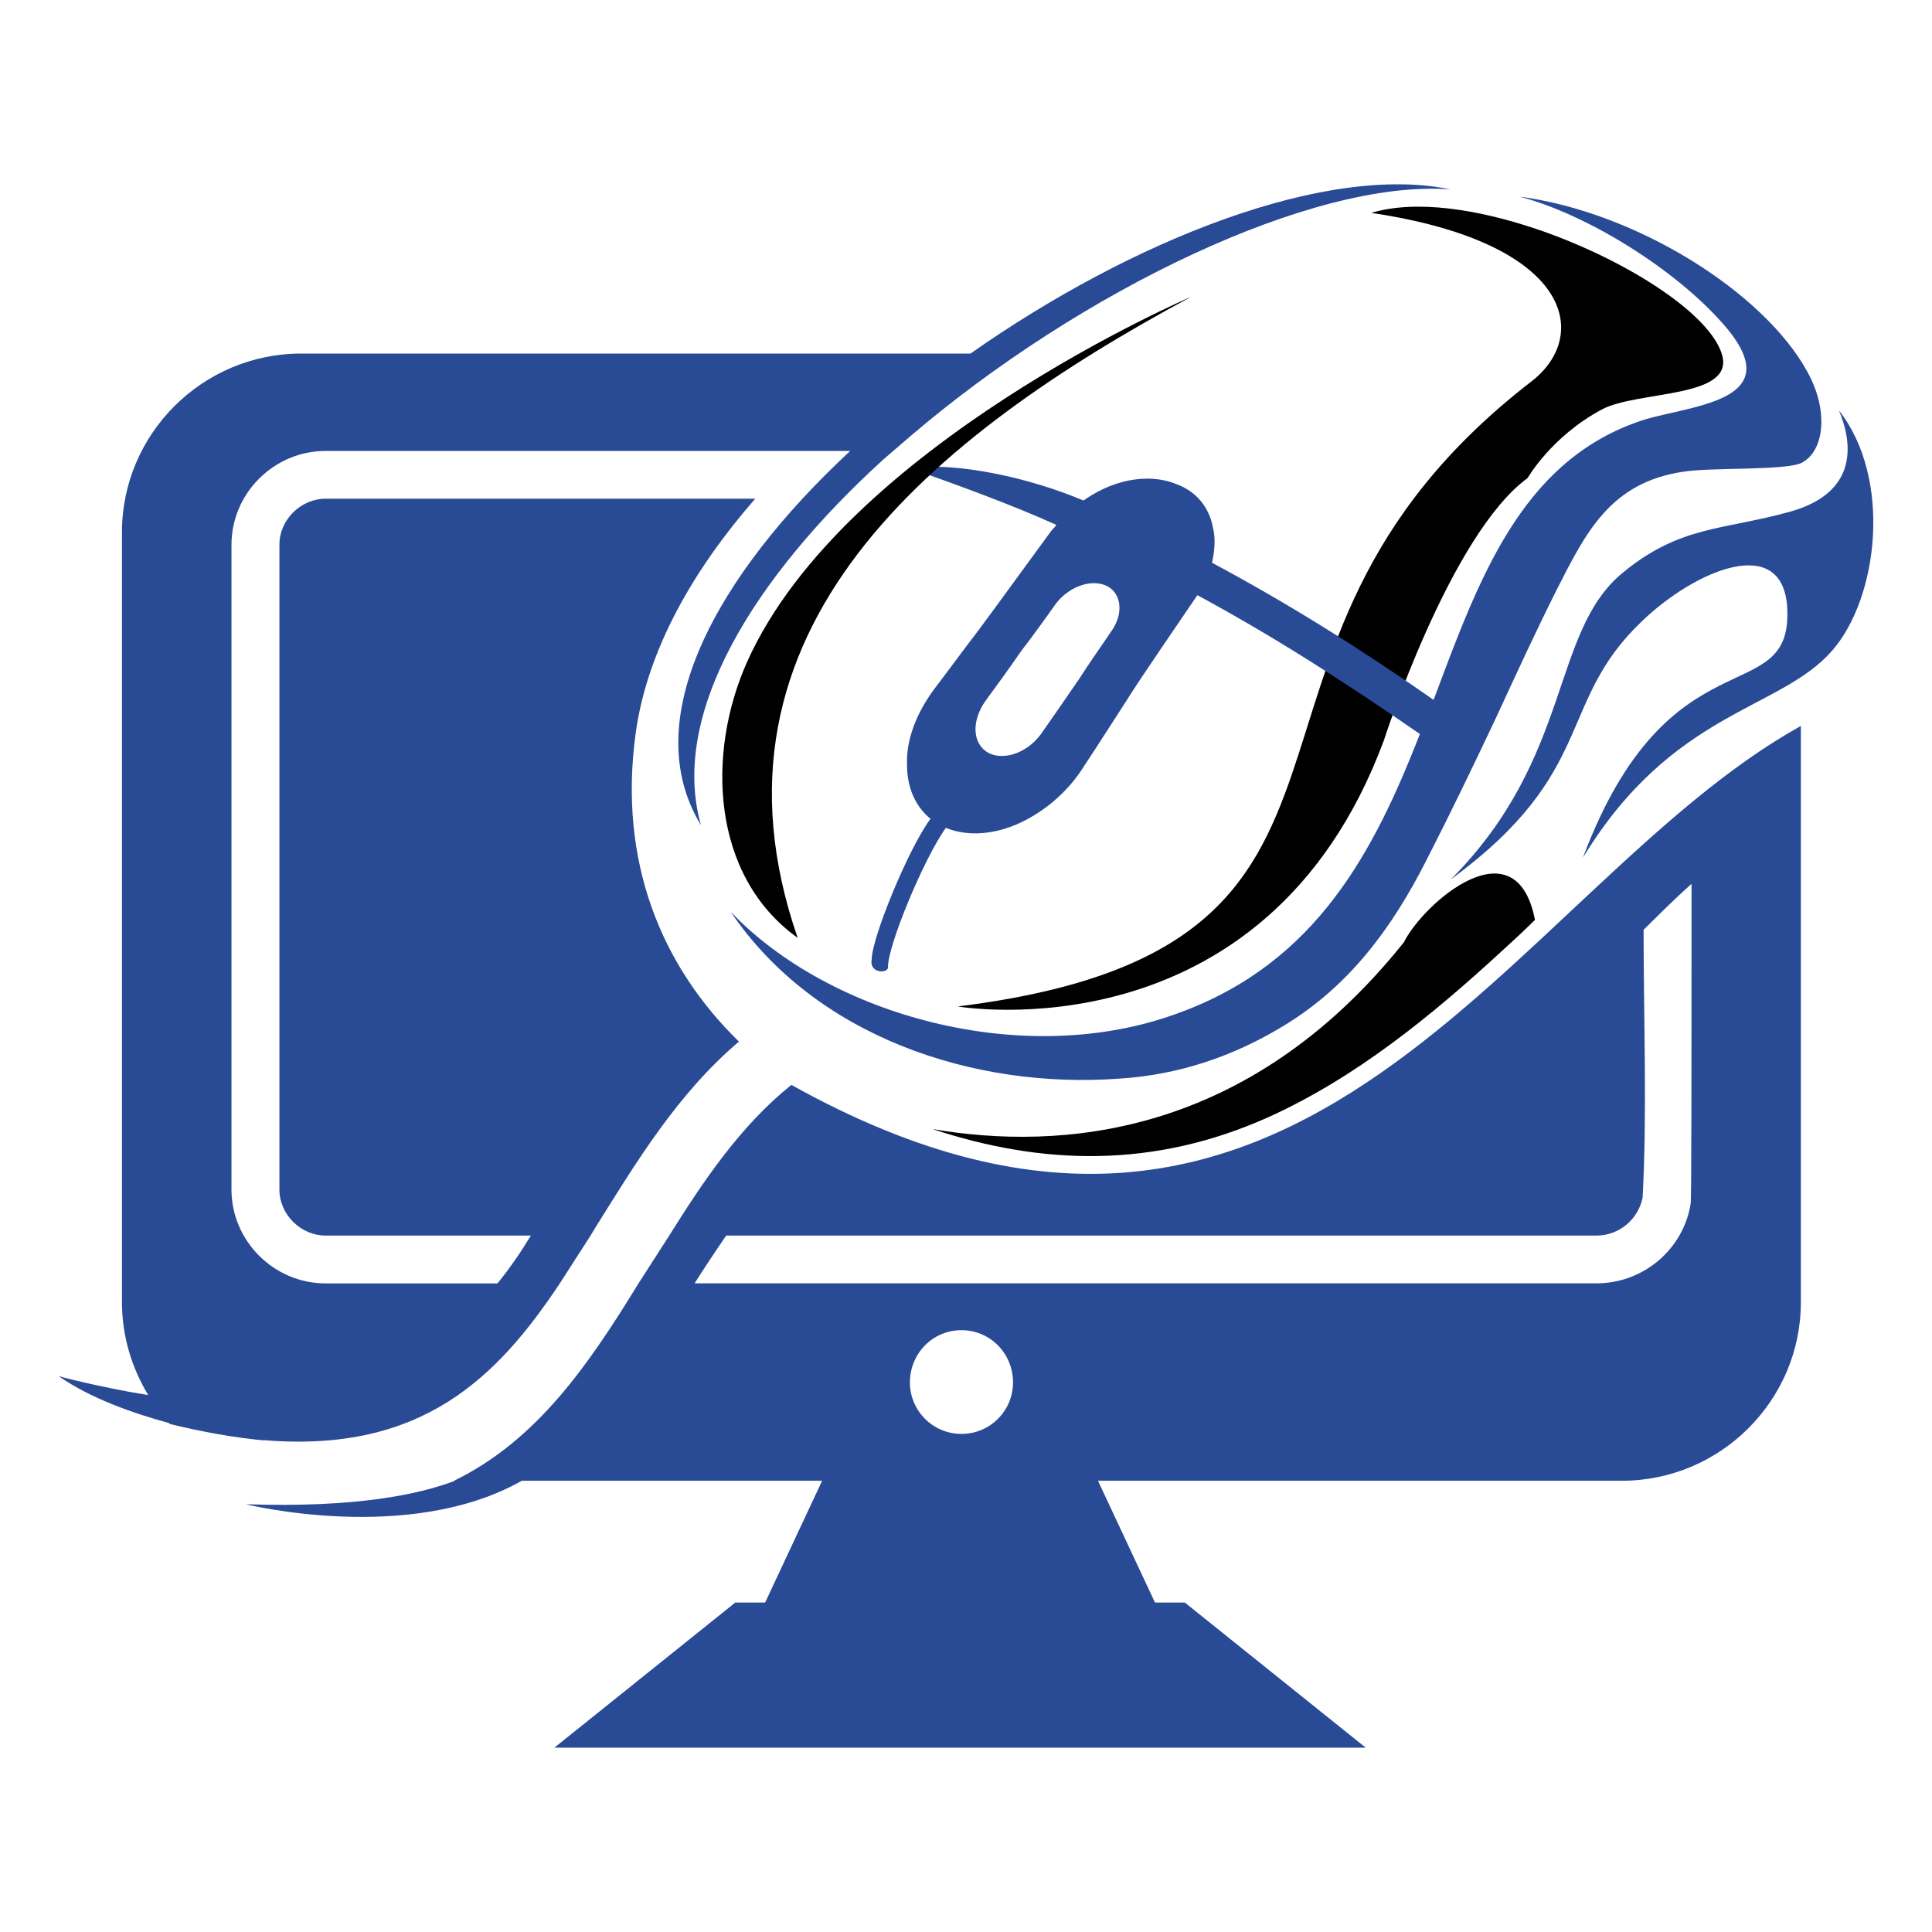
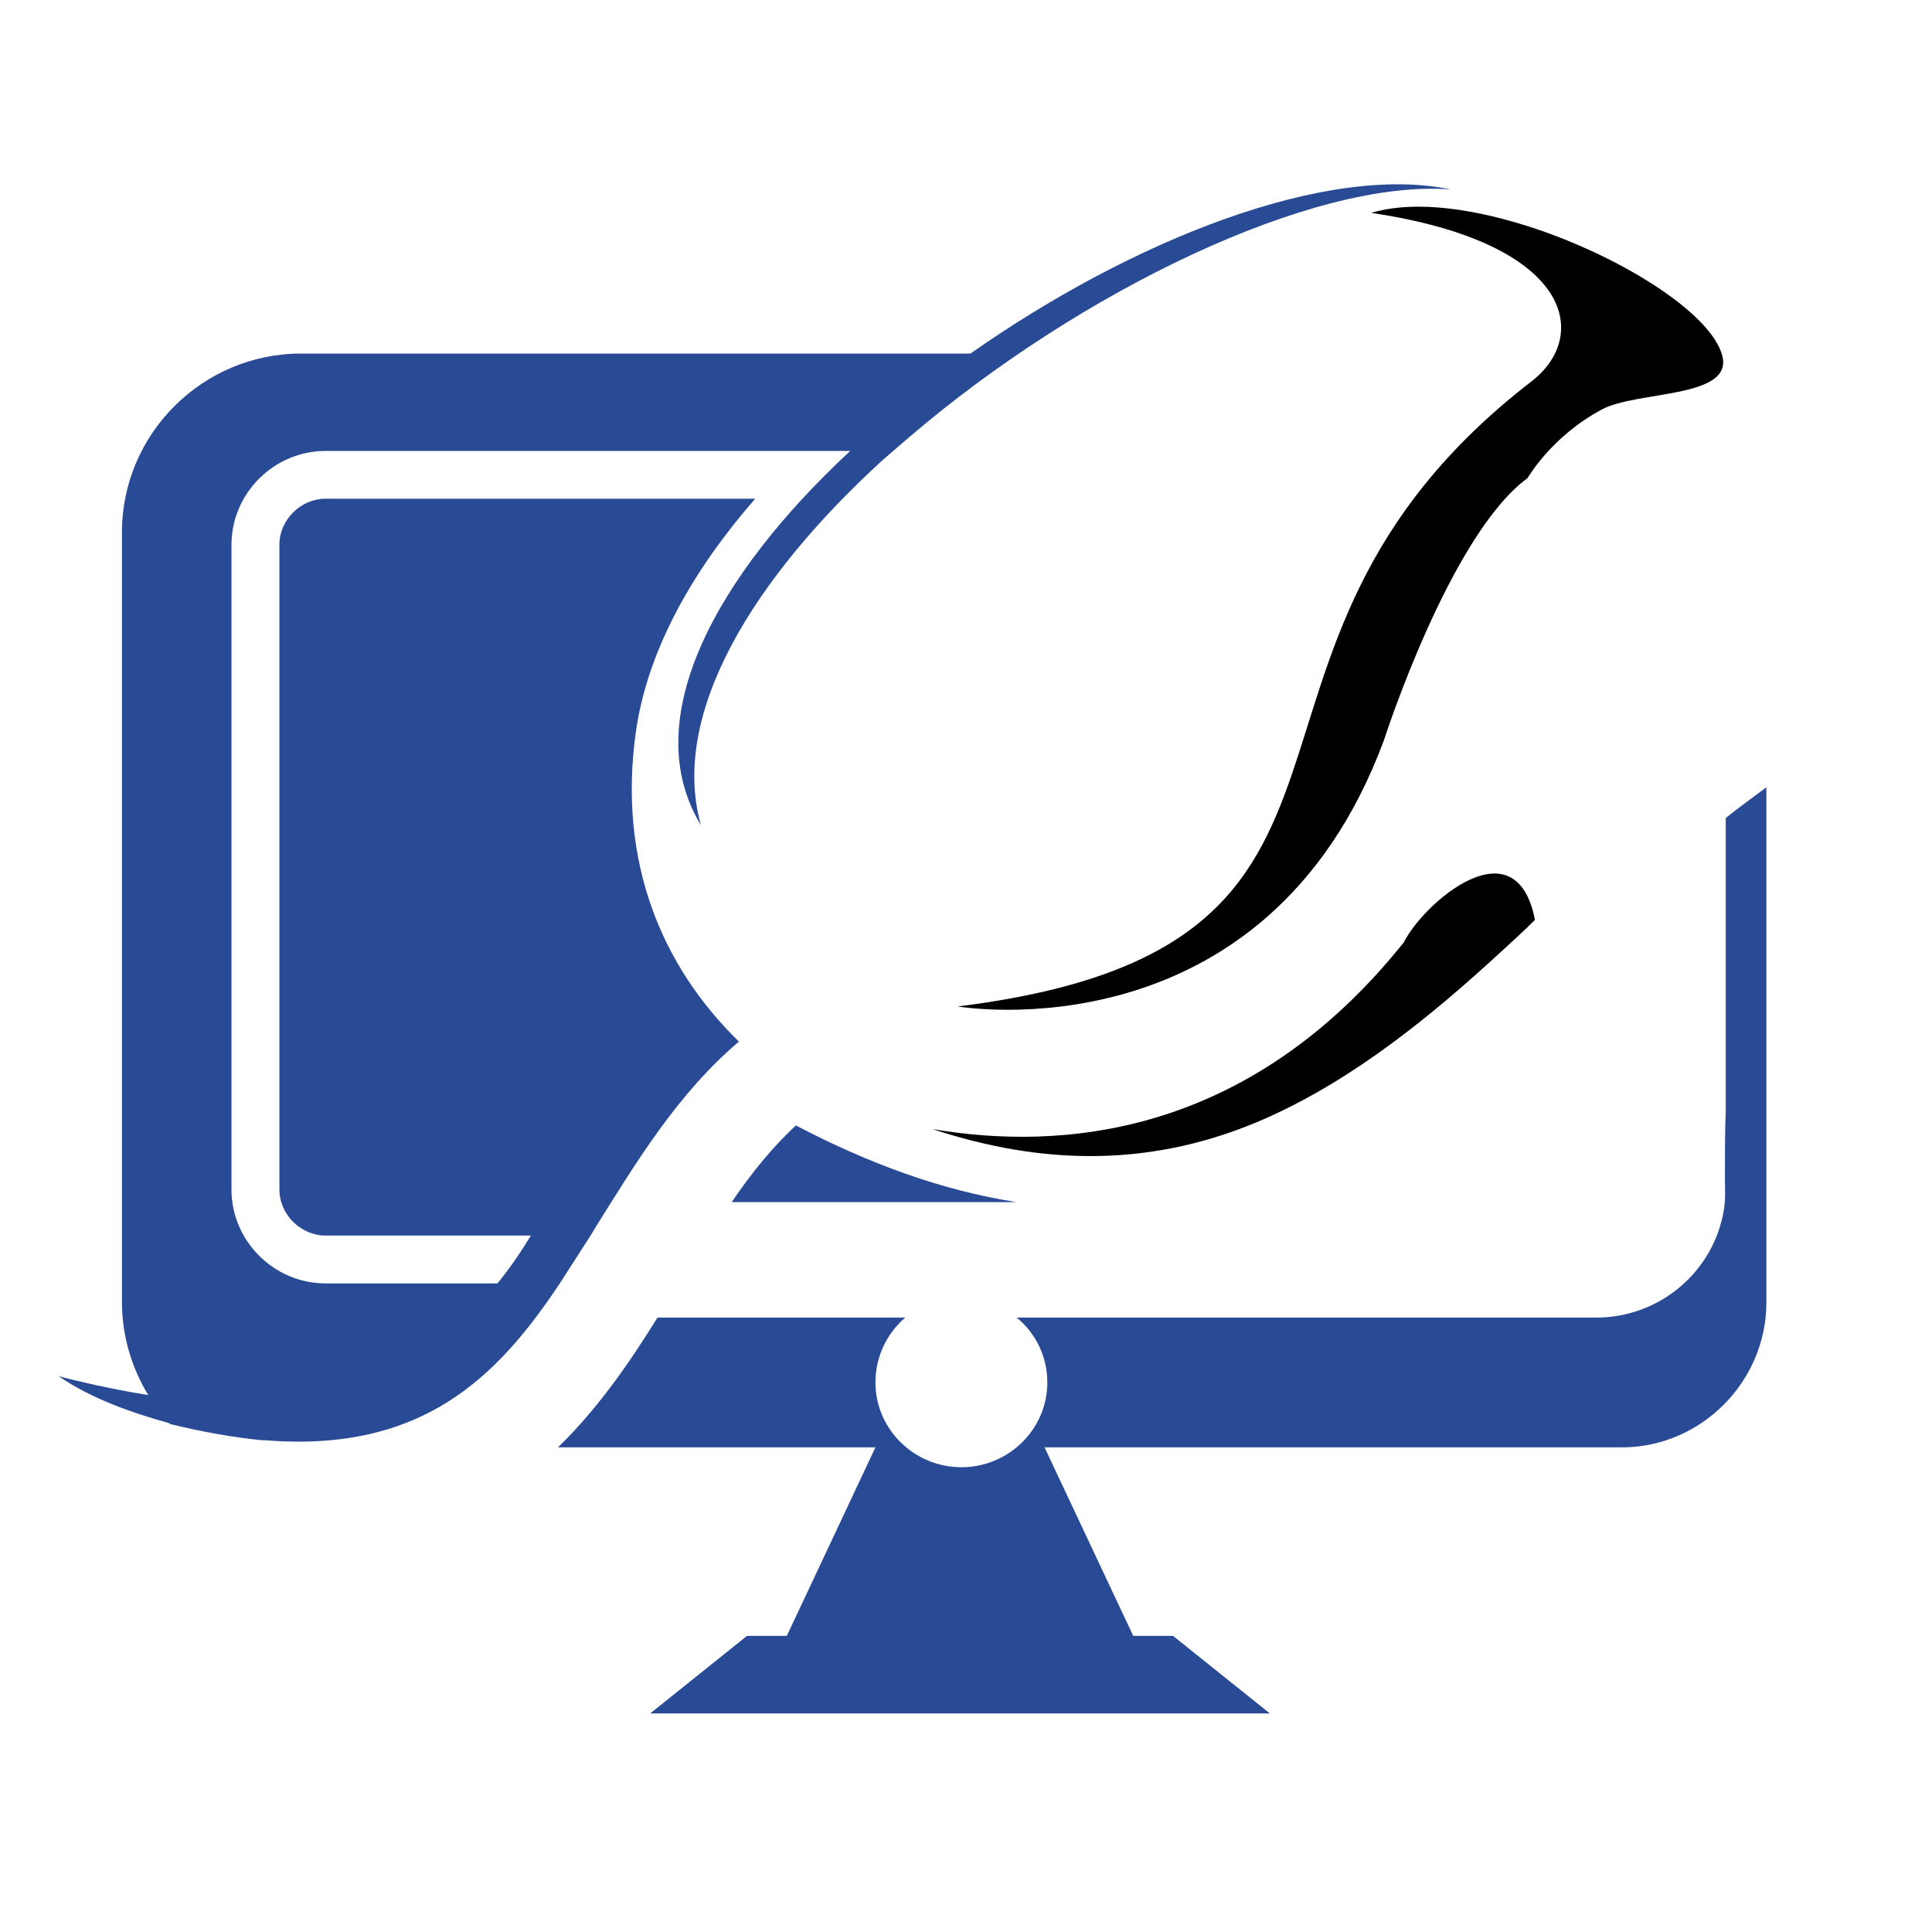
<svg xmlns="http://www.w3.org/2000/svg" version="1.1" id="Calque_1" x="0px" y="0px" width="32px" height="32px" viewBox="0 0 32 32" enable-background="new 0 0 32 32" xml:space="preserve">
  <g>
    <path fill-rule="evenodd" clip-rule="evenodd" d="M22.712,3.526c3.326,0.493,3.641,2.031,2.652,2.793   c-5.844,4.511-1.559,9.365-9.5,10.351c0,0,5.094,0.882,7.057-4.406c0,0,1.093-3.406,2.382-4.347c0,0,0.39-0.687,1.229-1.135   c0.584-0.314,2.188-0.179,1.993-0.896c-0.181-0.672-1.559-1.568-3.027-2.076C24.494,3.466,23.461,3.302,22.712,3.526L22.712,3.526z   " />
-     <path fill-rule="evenodd" clip-rule="evenodd" fill="#294B96" d="M29.828,12.024v9.546c0,1.627-1.333,2.956-2.966,2.956h-8.676   l0.944,2.017h0.494l2.997,2.404c-4.48,0-8.96,0-13.439,0l2.997-2.404h0.494l0.944-2.017H8.643   c-1.873,1.061-4.569,0.389-4.569,0.389c1.828,0.061,2.876-0.164,3.46-0.389H7.52c1.379-0.672,2.232-1.927,3.057-3.271l0.509-0.792   c0.569-0.911,1.184-1.822,2.022-2.494C21.618,22.72,25.019,14.698,29.828,12.024L29.828,12.024z M12.029,20.464   c-0.165,0.239-0.374,0.553-0.524,0.792h14.938c0.779,0,1.438-0.567,1.559-1.314c0.015,0,0.015-2.435,0.015-5.303   c-0.285,0.254-0.569,0.538-0.794,0.762c0,1.449,0.06,3.018-0.016,4.437c-0.074,0.358-0.389,0.627-0.764,0.627H12.029z    M15.925,22.032c0.479,0,0.854,0.389,0.854,0.866c0,0.463-0.375,0.852-0.854,0.852c-0.479,0-0.854-0.389-0.854-0.852   C15.071,22.421,15.445,22.032,15.925,22.032L15.925,22.032z M19.49,8.021L19.49,8.021c0.33,0.12,0.54,0.389,0.6,0.717   c0.045,0.179,0.03,0.374-0.015,0.583c1.258,0.672,2.472,1.434,3.67,2.271c0.749-2.001,1.438-3.914,3.371-4.601   c0.765-0.284,2.622-0.284,1.409-1.643c-0.779-0.881-2.218-1.792-3.356-2.091c1.933,0.254,4.045,1.583,4.765,2.898   c0.359,0.642,0.284,1.314-0.09,1.509c-0.256,0.134-1.499,0.074-1.963,0.149c-1.214,0.179-1.618,1.016-2.098,1.957   c-0.345,0.687-0.674,1.404-1.019,2.15c-0.36,0.762-0.734,1.539-1.139,2.33c-0.569,1.121-1.274,2.077-2.353,2.734   c-0.854,0.522-1.768,0.821-2.727,0.881c-2.428,0.18-5.05-0.702-6.443-2.764c1.633,1.718,4.869,2.629,7.431,1.673   c2.292-0.837,3.236-2.704,3.985-4.616c-1.184-0.822-2.412-1.613-3.686-2.3l0,0c-0.21,0.313-0.974,1.419-1.184,1.763   c-0.225,0.344-0.449,0.702-0.688,1.061c-0.285,0.463-0.72,0.807-1.154,0.986c-0.405,0.164-0.809,0.179-1.139,0.044   c-0.359,0.493-0.974,1.972-0.959,2.315c-0.015,0.104-0.314,0.089-0.27-0.134c0-0.359,0.615-1.853,0.974-2.331   c-0.255-0.209-0.389-0.522-0.389-0.896c-0.016-0.403,0.149-0.852,0.464-1.27c0.239-0.314,0.479-0.643,0.719-0.956   c0.225-0.299,1.004-1.374,1.214-1.658c0.03-0.029,0.06-0.06,0.075-0.089c-0.689-0.313-1.738-0.702-2.442-0.941   c0.809-0.104,2.008,0.164,2.892,0.538c0.15-0.104,0.314-0.194,0.479-0.254C18.786,7.902,19.176,7.888,19.49,8.021L19.49,8.021z    M18.307,9.694L18.307,9.694c0.255,0.105,0.314,0.434,0.12,0.732c-0.18,0.269-0.374,0.538-0.555,0.822   c-0.194,0.284-0.39,0.567-0.599,0.866c-0.226,0.344-0.63,0.493-0.899,0.358l0,0c-0.27-0.149-0.285-0.522-0.06-0.851   c0.209-0.284,0.404-0.553,0.599-0.836c0.195-0.254,0.39-0.523,0.569-0.777C17.692,9.725,18.053,9.59,18.307,9.694L18.307,9.694z    M26.218,14.206c1.483-2.435,3.251-2.435,4.12-3.42c0.779-0.881,1.003-2.868,0.12-3.988c0.209,0.493,0.359,1.344-0.795,1.673   c-1.108,0.313-1.827,0.224-2.786,1.016c-1.199,0.986-0.824,3.047-2.847,5.079c2.442-1.792,1.738-2.913,3.161-4.272   c0.884-0.852,2.353-1.479,2.412-0.209C29.679,11.786,27.641,10.412,26.218,14.206L26.218,14.206z" />
    <path fill-rule="evenodd" clip-rule="evenodd" d="M15.445,18.701c2.098,0.358,5.214,0.15,7.806-3.092   c0.33-0.657,1.858-1.986,2.173-0.373c-0.18,0.179-0.375,0.358-0.555,0.522c-1.153,1.061-2.412,2.092-3.865,2.748   C19.102,19.358,17.259,19.299,15.445,18.701L15.445,18.701z" />
    <path fill-rule="evenodd" clip-rule="evenodd" fill="#294B96" d="M28.584,13.548v1.091c0,1.24,0,2.48,0,3.734   c-0.014,0.389-0.014,0.762-0.014,1.149c0,0.15,0.014,0.344-0.016,0.509c-0.165,1.03-1.063,1.792-2.112,1.792h-9.604   c0.314,0.254,0.509,0.643,0.509,1.075c0,0.777-0.644,1.404-1.423,1.404s-1.424-0.627-1.424-1.404c0-0.433,0.195-0.821,0.495-1.075   h-4.105c-0.479,0.776-1.004,1.523-1.648,2.15h5.258l-1.468,3.122h-0.659l-1.604,1.285c3.416,0,6.832,0,10.264,0l-1.604-1.285   h-0.659l-1.469-3.122h9.56c1.317,0,2.396-1.09,2.396-2.403v-8.53C29.034,13.205,28.81,13.369,28.584,13.548L28.584,13.548z" />
-     <path fill-rule="evenodd" clip-rule="evenodd" fill="#294B96" d="M26.667,15.251c-0.419,0.388-0.824,0.777-1.229,1.135   c-1.229,1.121-2.547,2.21-4.075,2.898c-0.704,0.313-1.408,0.508-2.112,0.627h7.191c0.09,0,0.18-0.074,0.21-0.149   c0.074-1.449,0.015-2.912,0.015-4.361V15.251z" />
    <path fill-rule="evenodd" clip-rule="evenodd" fill="#294B96" d="M16.839,19.911c-1.244-0.194-2.458-0.642-3.656-1.27   c-0.405,0.373-0.749,0.807-1.064,1.27H16.839z" />
    <path fill-rule="evenodd" clip-rule="evenodd" fill="#294B96" d="M4.987,5.856h11.087c2.681-1.882,5.888-3.152,7.956-2.718   c-2.277-0.18-6.128,1.673-8.959,4.093l-0.45,0.388c-2.127,1.942-3.536,4.197-3.011,6.049c-1.064-1.748,0.254-4.138,2.472-6.199   h-8.69c-0.854,0-1.558,0.702-1.558,1.554v10.68c0,0.852,0.704,1.554,1.558,1.554h2.847c0.209-0.254,0.39-0.523,0.554-0.792H5.392   c-0.405,0-0.764-0.344-0.764-0.762V9.022c0-0.418,0.359-0.762,0.764-0.762h7.117c-1.004,1.15-1.783,2.479-1.978,3.869   c-0.3,2.15,0.434,3.883,1.708,5.123c-1.019,0.866-1.693,1.987-2.367,3.063l-0.09,0.149l-0.509,0.792   c-1.034,1.554-2.277,2.809-4.884,2.599l0,0H4.343c-0.464-0.045-0.974-0.134-1.528-0.269L2.8,23.571   c-0.599-0.165-1.288-0.403-1.828-0.777c0,0,0.659,0.18,1.483,0.313c-0.27-0.447-0.435-0.971-0.435-1.537V8.813   C2.021,7.186,3.354,5.856,4.987,5.856L4.987,5.856z" />
-     <path fill-rule="evenodd" clip-rule="evenodd" fill="#294B96" d="M14.591,6.901l0.105-0.089c0.165-0.135,0.314-0.269,0.479-0.389   H4.987c-1.318,0-2.412,1.076-2.412,2.39V21.57c0,0.432,0.135,0.865,0.36,1.239l0.15,0.253h0.029v0.016   c0.42,0.104,0.854,0.179,1.274,0.208l0.045,0.016c1.738,0.149,2.787-0.389,3.715-1.479H5.392c-1.169,0-2.127-0.956-2.127-2.121   V9.022c0-1.165,0.958-2.121,2.127-2.121H14.591z" />
+     <path fill-rule="evenodd" clip-rule="evenodd" fill="#294B96" d="M14.591,6.901l0.105-0.089c0.165-0.135,0.314-0.269,0.479-0.389   H4.987c-1.318,0-2.412,1.076-2.412,2.39V21.57c0,0.432,0.135,0.865,0.36,1.239l0.15,0.253v0.016   c0.42,0.104,0.854,0.179,1.274,0.208l0.045,0.016c1.738,0.149,2.787-0.389,3.715-1.479H5.392c-1.169,0-2.127-0.956-2.127-2.121   V9.022c0-1.165,0.958-2.121,2.127-2.121H14.591z" />
    <path fill-rule="evenodd" clip-rule="evenodd" fill="#294B96" d="M9.467,19.911c0.584-0.956,1.184-1.896,1.978-2.688   c-1.244-1.434-1.738-3.256-1.468-5.168c0.15-1.165,0.689-2.27,1.378-3.241H5.392c-0.105,0-0.195,0.105-0.195,0.209v10.68   c0,0.105,0.09,0.209,0.195,0.209H9.467z" />
-     <path fill-rule="evenodd" clip-rule="evenodd" d="M19.73,4.915c0,0-5.753,2.464-7.356,6.049c-0.674,1.508-0.6,3.54,0.838,4.57   C11.445,10.426,15.46,7.215,19.73,4.915L19.73,4.915z" />
  </g>
</svg>